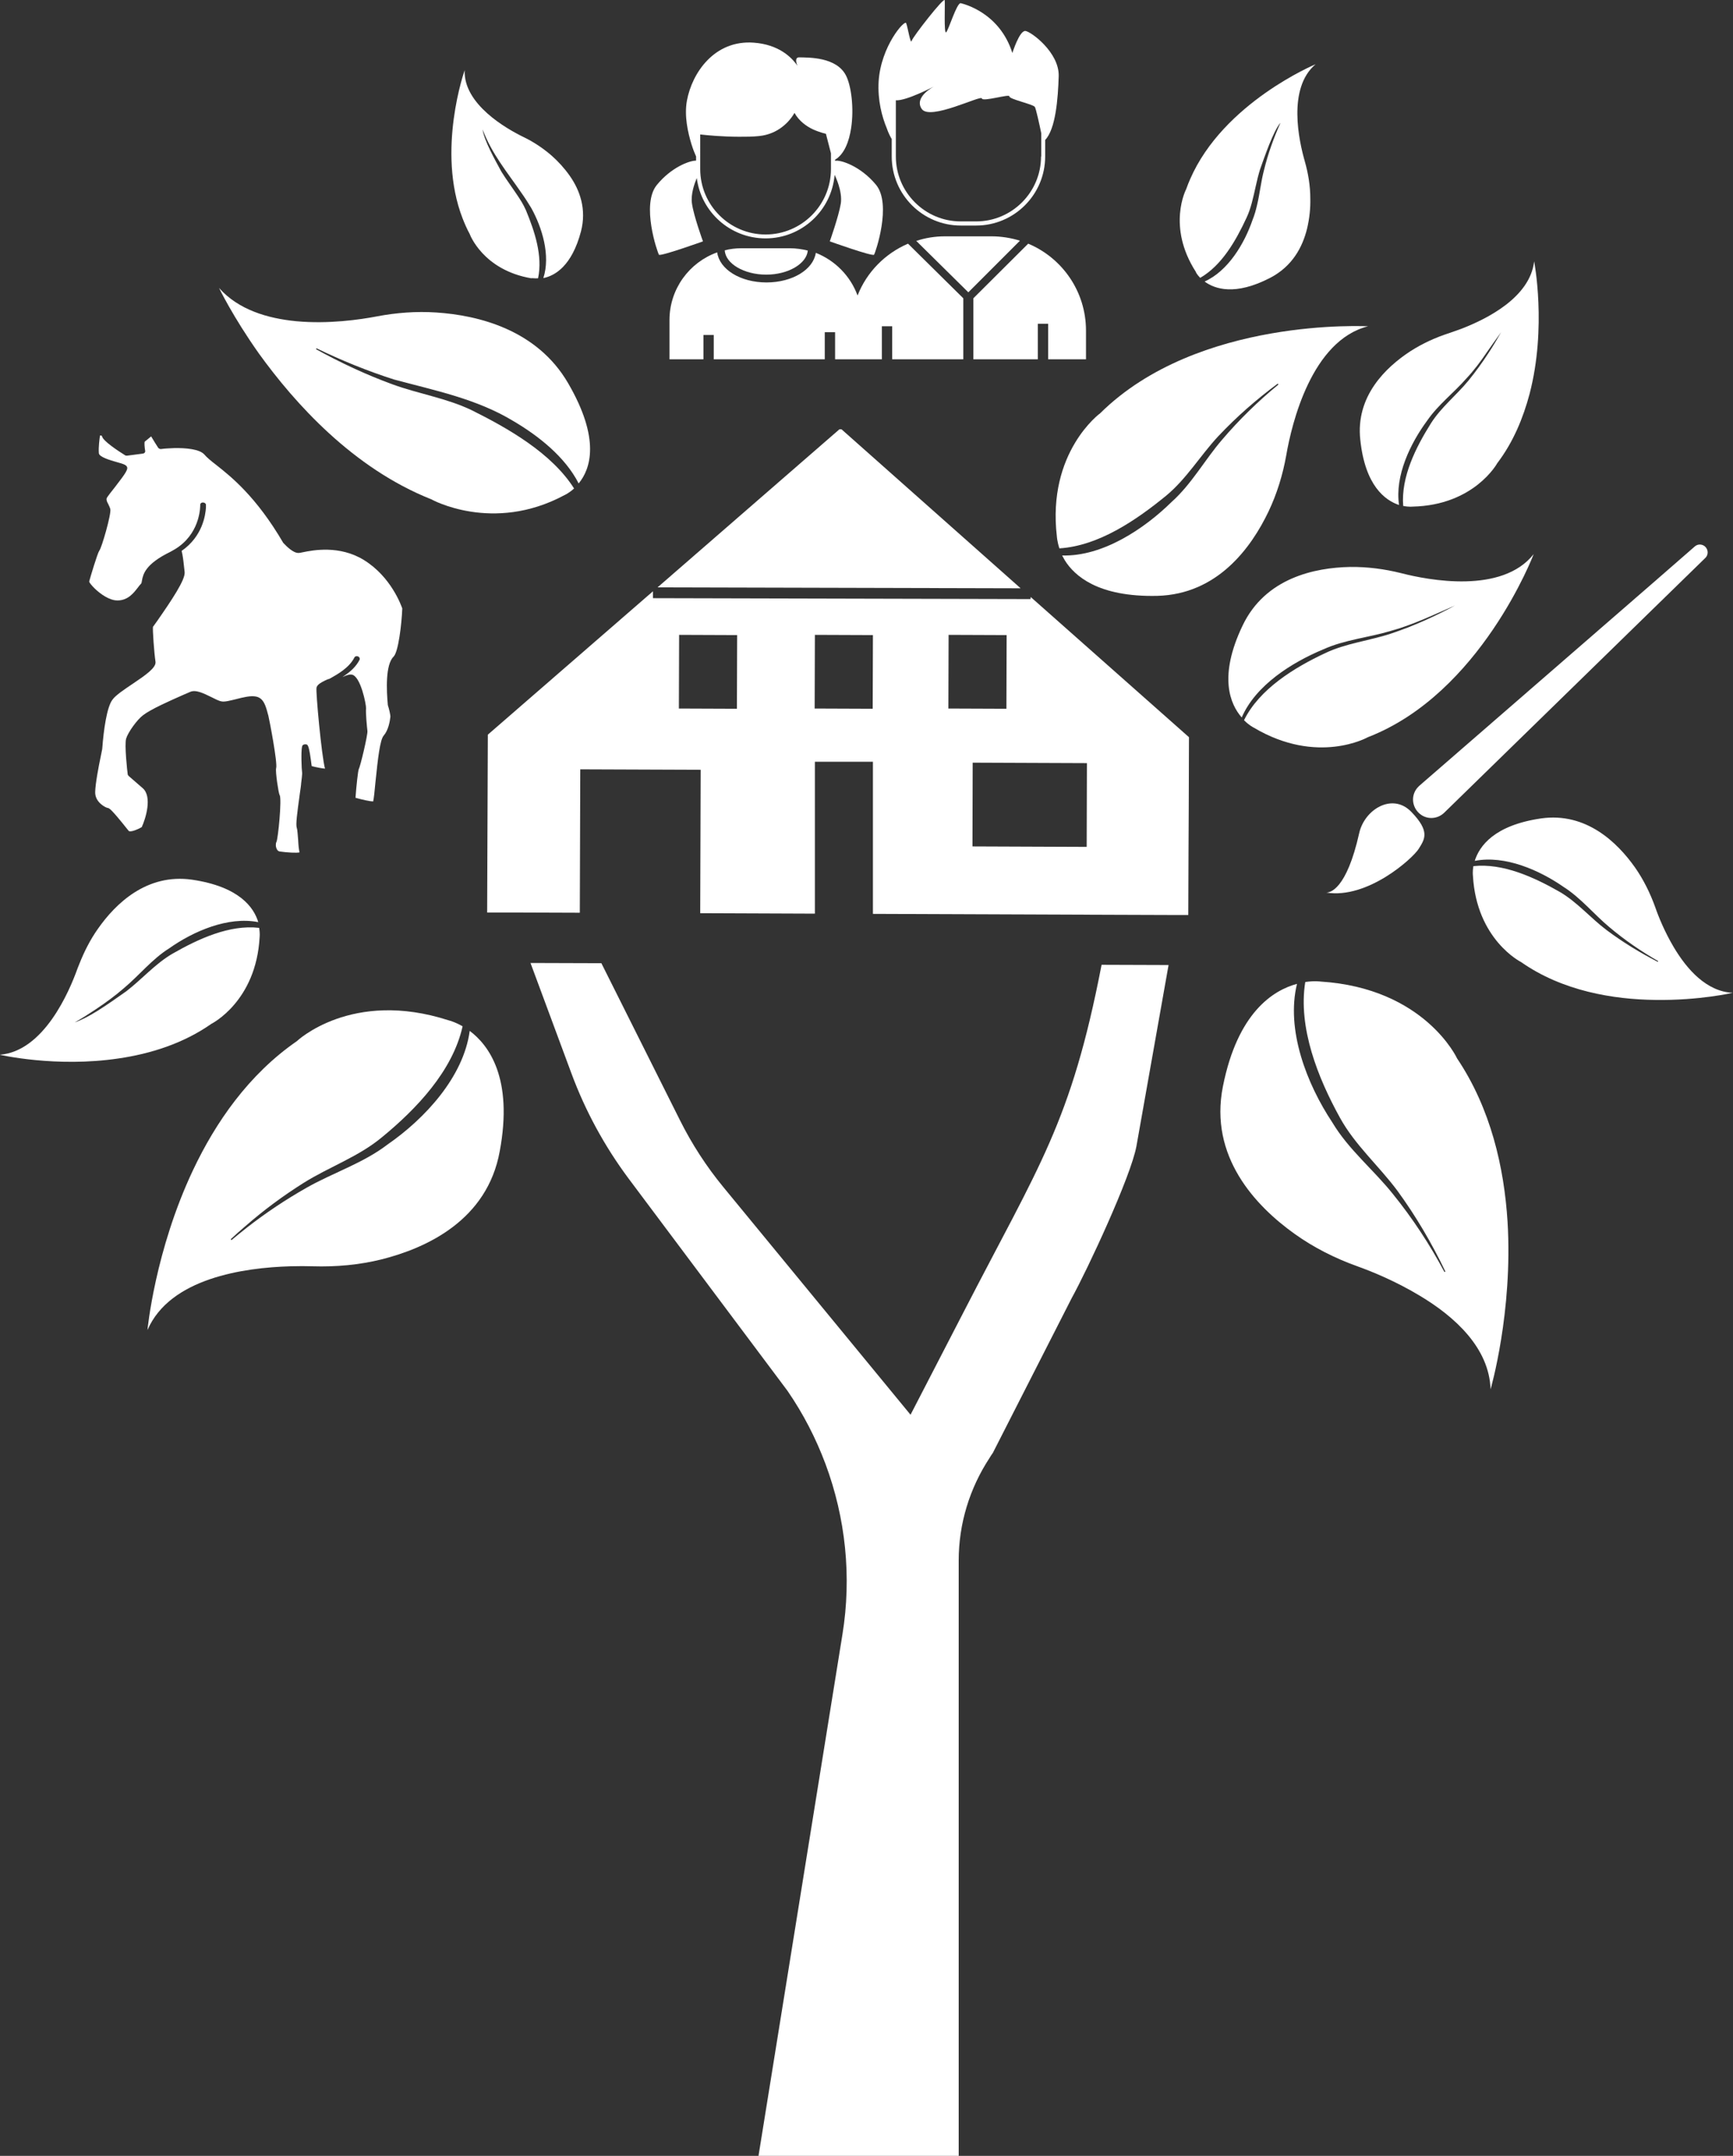
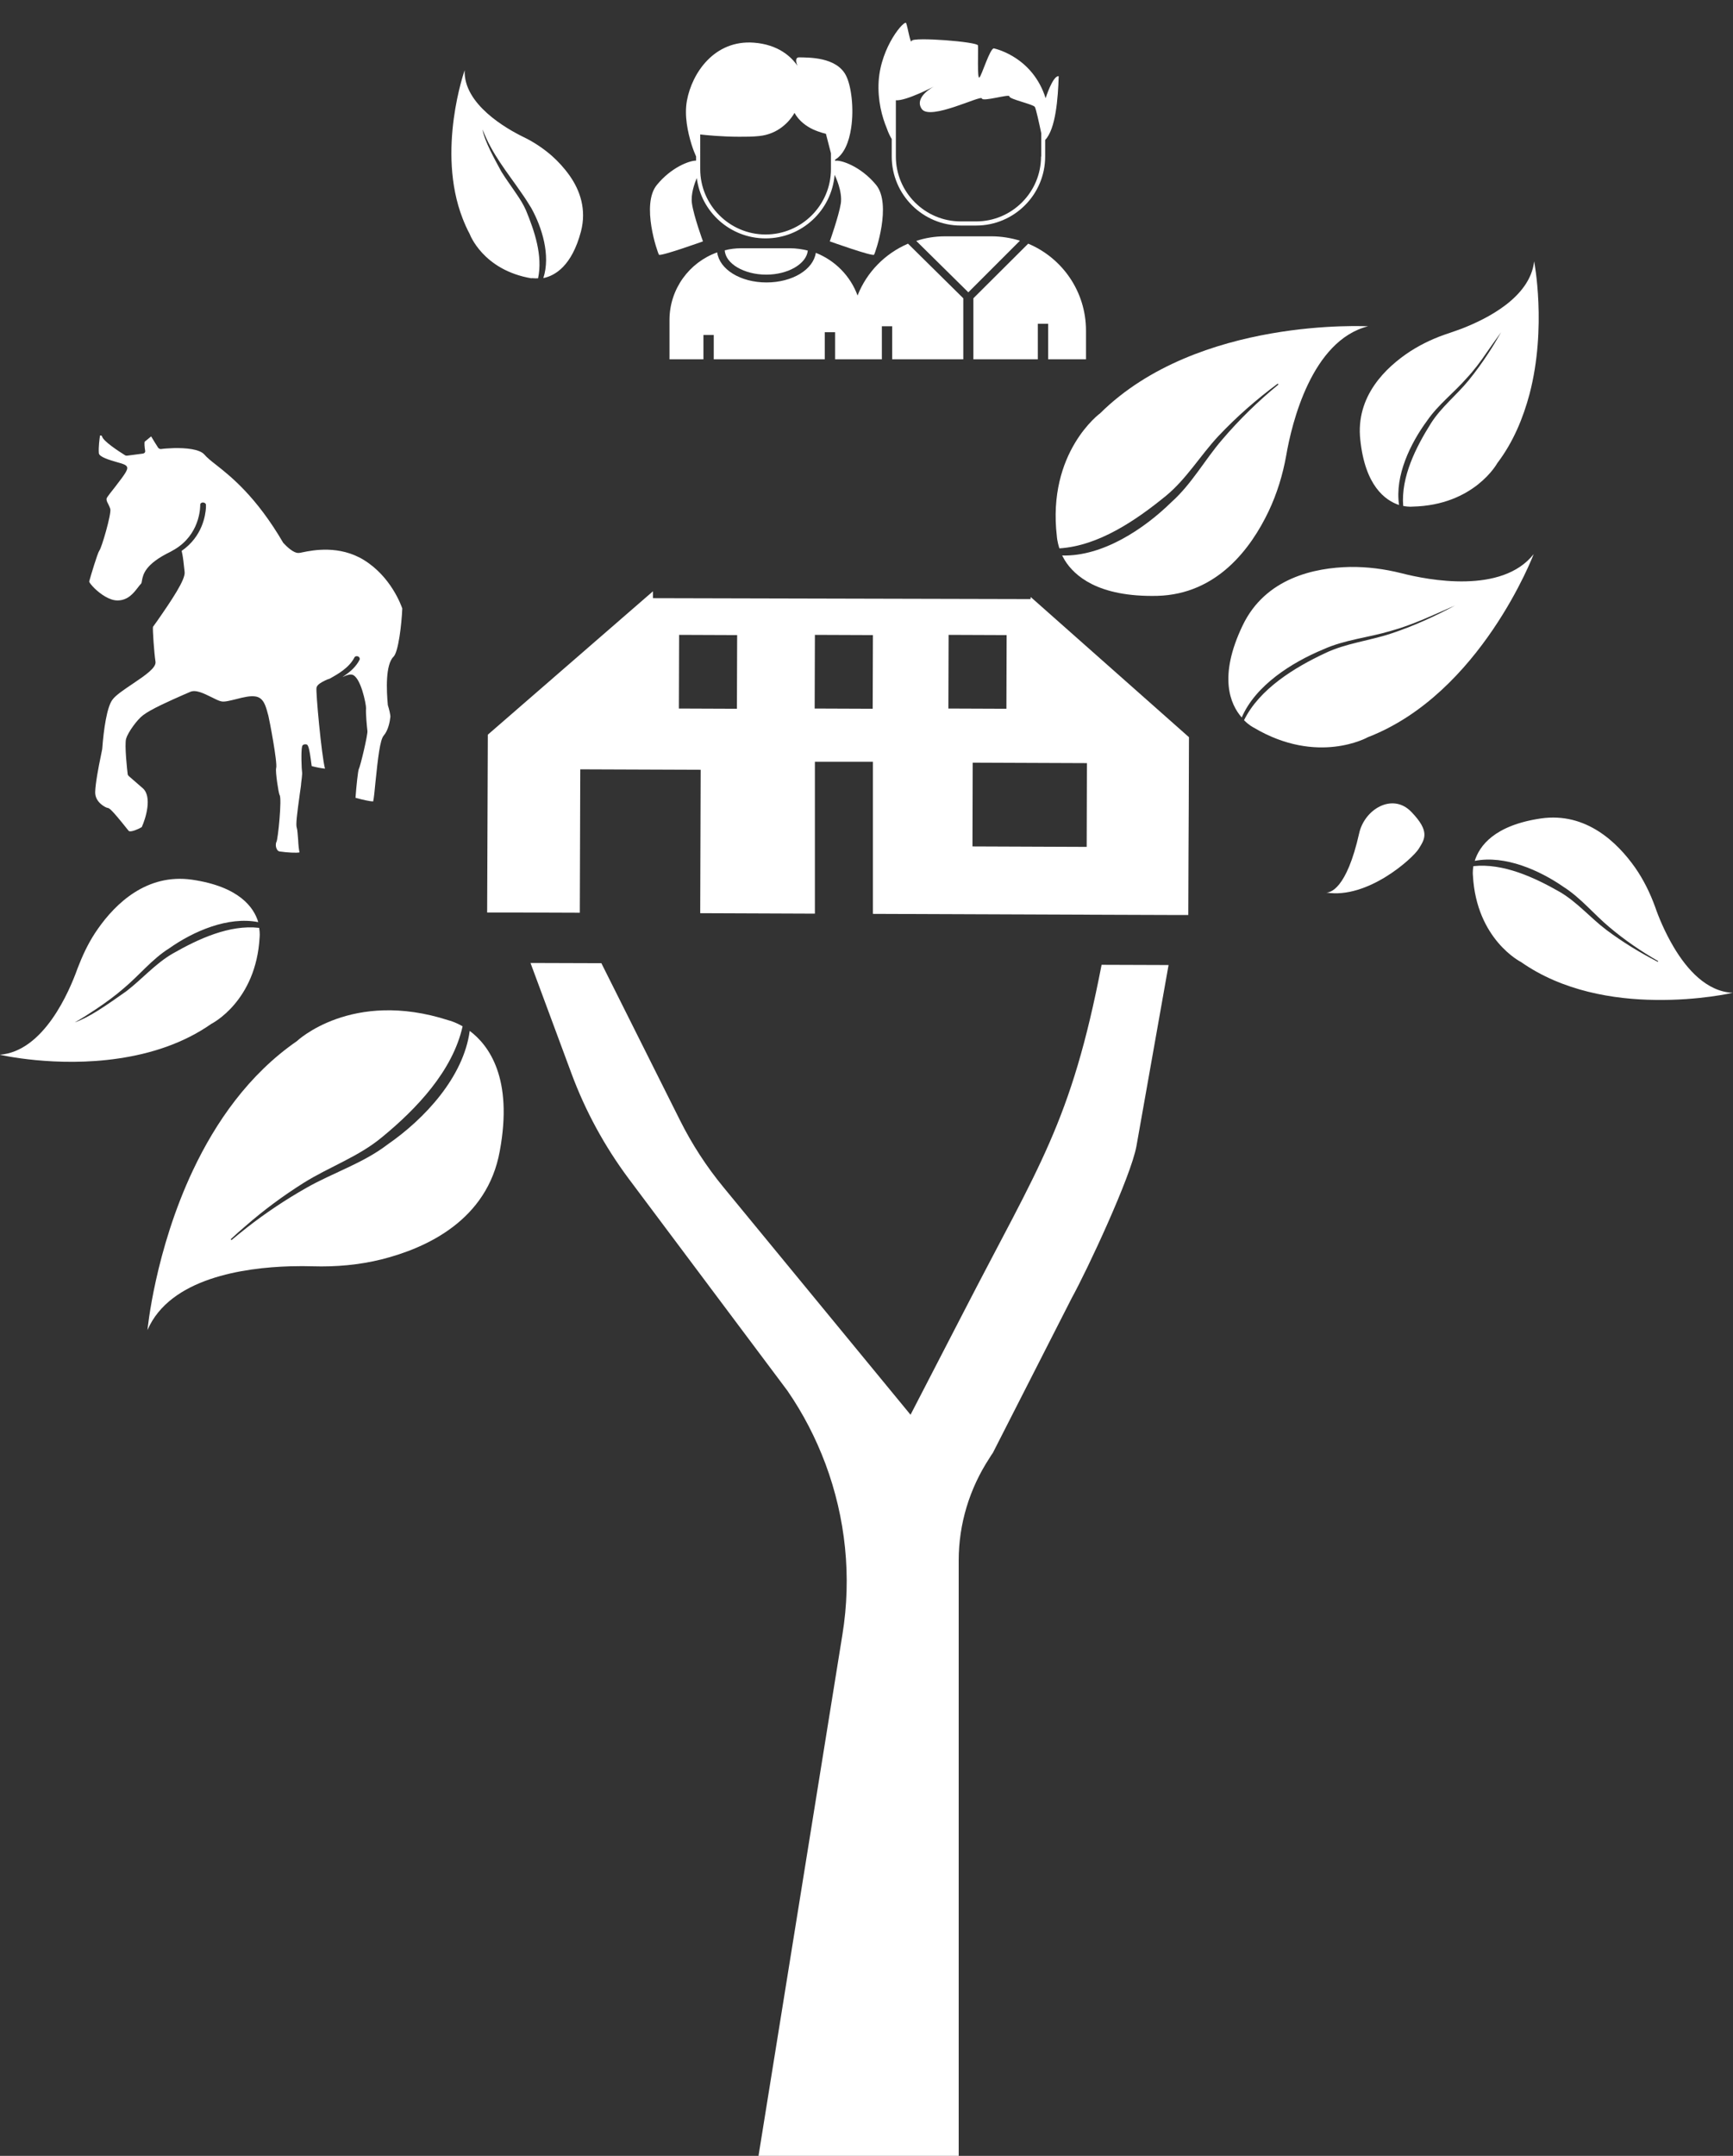
<svg xmlns="http://www.w3.org/2000/svg" version="1.1" id="Laag_1" x="0px" y="0px" viewBox="0 0 755.6 939.6" style="enable-background:new 0 0 755.6 939.6;" xml:space="preserve">
  <rect x="0" y="0" width="755.6" height="939.6" fill="#333333" stroke="none" />
  <style type="text/css">
	.st0{fill:#FFFFFF;}
</style>
  <g>
    <g>
      <path class="st0" d="M449.3,261.1l-164.6-0.4v-2.4v-0.6l-72,62.5l-0.3,77.5h7h3.7l28,0.1h1.7l0.2-62.5l52.5,0.2l-0.2,62.5l50,0.2    V332h25.3v66.3l104,0.4l28.7,0.1h4.8l0.1-27.3l0.1-19.8l0.1-30.4l-69-61.1L449.3,261.1z M321.3,308.9l-25.3-0.1l0.1-32.1l25.3,0.1    L321.3,308.9z M380.5,308.9l-25.3-0.1l0.1-32.1l25.3,0.1L380.5,308.9z M413.6,276.7l25.3,0.1l-0.1,32.1l-25.3-0.1L413.6,276.7z     M473.8,369.1l-49.8-0.2l0.1-36.5l49.8,0.2L473.8,369.1z" />
-       <polygon class="st0" points="366.9,187.1 366,187.1 286.7,256 445,256.4   " />
      <path class="st0" d="M75.3,415.6C67.7,420,62,426.7,55.1,432c-3.7,2.6-8.3,5.9-12.8,8.7c-3.4,2.1-6.8,3.9-9.7,4.9    c3.2-1.8,6.3-3.8,9.3-5.8c4.2-2.8,8.3-5.8,12.1-9.1c6.7-5.6,12.3-12.7,19.8-17.4c10.5-7.4,25.6-14,38.8-11.4    c-1.9-6.4-8.3-15.5-28.9-18.5c-19.7-2.8-33.3,10.4-41,21.4c-3.4,4.8-6,10-8.1,15.3c-0.3,0.7-0.5,1.3-0.8,2    c-3.6,10.1-14.7,36.1-33.9,37.6c0,0,24.5,5.7,51.9,1.6c13.6-2,28-6.4,40.4-15.1c0,0,19.5-9.7,21-37.8c0,0,0.2-1.6-0.2-4    C100.1,402.9,86.5,409.2,75.3,415.6z" />
      <path class="st0" d="M234.6,121.3c2.1-9.8-1.5-20.5-5.3-29.7c-1.1-2.5-2.5-4.7-4-6.9c-2.2-3.3-4.6-6.5-6.7-9.9    c-2.7-5-7.5-13.5-8.2-18.4c4.1,10.8,10.8,18.7,16.9,27.6c1.5,2.1,2.9,4.3,4.3,6.6c4.8,8.6,8.5,20.8,5.3,30.6    c5-1,12.4-5.2,16.4-20.3c2.5-9.6-0.4-17.9-4.9-24.3c-2.4-3.4-5.1-6.3-7.8-8.7c-3.8-3.3-8-6.1-12.4-8.2    c-7.4-3.6-26.2-14.3-25.6-29.1c0,0-12.4,35-0.9,64.6c0.9,2.3,1.9,4.6,3.1,6.8c0,0,5.7,15.7,26.9,19.3    C231.7,121.1,232.9,121.4,234.6,121.3z" />
-       <path class="st0" d="M523.3,121.1c9.5-5.5,15.6-16.3,20.2-26.2c1-2.1,1.7-4.3,2.3-6.5c1.3-4.8,2.1-9.8,3.6-14.6    c1.9-5.3,5.8-16.8,8.9-20.3c-3,6.7-5.5,13.7-7.2,20.7c-1.3,4.9-1.8,10.1-3,15.1c-0.5,2.2-1.1,4.4-2,6.6    c-3.5,10.2-10.6,22.2-20.9,26.8c4.5,3.3,13.3,6.3,28.6-1.6c9.6-5,14.1-13.3,16.1-21.5c1.1-4.6,1.5-9.1,1.4-13.1    c0-5.5-0.9-10.9-2.4-16.2c-2.5-8.7-7.7-31.8,4.7-42.3c0,0-40.2,16.7-54.7,50.1c-0.6,1.4-1.2,2.8-1.7,4.3c0,0-8.6,16.2,4.2,36.1    C521.3,118.5,521.9,119.7,523.3,121.1z" />
      <path class="st0" d="M729.7,412.7c-3.9-6.6-6.6-13.2-8-17.3c-2.2-6.1-5.1-12-8.8-17.3c-7.7-10.9-21.3-24.2-41-21.4    c-20.5,3-26.9,12.1-28.9,18.5c13.2-2.6,28.3,4.1,38.8,11.4c7.5,4.8,13.1,11.8,19.8,17.4c6.6,5.6,13.9,10.6,21.4,14.9l-0.2,0.3    c-7.8-4-15.3-8.6-22.4-13.9c-7-5.3-12.6-12-20.2-16.5c-11.2-6.4-24.8-12.7-37.8-11.3c-0.4,2.4-0.2,4-0.2,4    c1.5,28.1,21,37.8,21,37.8c18.1,12.7,40.4,16.3,58.5,16.5c19.2,0.3,33.8-3.1,33.8-3.1C744.1,432.2,735.5,422.5,729.7,412.7z" />
      <path class="st0" d="M479.7,180.1c0,0-23.2,16.9-18.9,53.7c0,0,0.1,2.1,1.1,5.2c17.2-1.1,33.5-12.3,46.6-23    c8.9-7.4,14.8-17.4,22.6-25.8c8-8.5,16.7-16.1,26-23l0.3,0.4c-8.9,7.3-17.2,15.4-24.6,24.1c-7.5,8.7-13.2,19.2-21.9,27    c-12.1,11.9-30.2,23.9-47.8,23.4c0.3,0.6,0.7,1.3,1.1,2c2.2,3.6,5.9,7.5,11.9,10.5c6.4,3.2,15.6,5.4,28.5,5.1    c26.2-0.7,40.9-20.9,48.5-36.8c3.7-7.8,6.2-16,7.7-24.4c2.4-14,11.1-50.1,35.7-56.3C596.5,142.3,522.4,137.9,479.7,180.1z" />
    </g>
    <g>
      <path class="st0" d="M420,572.1l-23,44.5l-81.6-99.2c-7.4-9-13.7-18.7-18.9-29.1l-34.3-68.5l-30.9-0.1l17.8,48    c6.1,16.5,14.5,31.9,25,46l69.2,92.4c6.9,10,12.4,20.7,16.6,31.9c8.8,23.6,11.5,49.2,7.4,74.4l-36.6,227.3H418V680.1    c0-15.9,4.7-31.3,13.4-44.6c0.5-0.8,0.9-1.5,1.5-2.3l34.4-67.5c6.6-11.9,25.8-52.9,28.2-66.2l14-78.9l-29.2-0.1    C466.9,489.6,453.2,507.6,420,572.1z" />
      <path class="st0" d="M56.1,338.2c-0.2-0.2-0.3-0.4-0.4-0.6c-0.2-1.3-1.5-13.1-0.7-15.7c0.8-2.7,4.8-8.3,7.4-10.2    c3.5-2.7,12.2-6.5,17.4-8.8c1.3-0.6,2.4-1,3-1.3c2.5-1.2,6,0.6,9.3,2.2c1.6,0.8,3.3,1.7,4.5,1.9c1.4,0.3,3.9-0.4,6.4-1    c3.1-0.8,6.3-1.6,8.7-1.1c3.3,0.7,4.2,4.2,5.1,7.6l0.2,0.7c0.4,1.5,4.1,20.7,3.4,22.9c-0.4,1.4,1,10.7,1.5,11.7    c1.1,1.3-0.7,19.6-1.4,20.5c-0.3,0.5-0.4,2,0.2,3.1c0.3,0.6,0.7,0.9,1.2,1c3.4,0.5,7.5,0.7,8.7,0.4c-0.3-1.2-0.5-3.2-0.6-5.4    c-0.2-2.1-0.3-4.5-0.6-5.3c-0.5-1.3,0.1-6,1.3-14.7c0.3-2.2,0.6-4,0.6-4.7c0.1-1,0.2-1.8,0.3-2.5c0.1-1.1,0.2-2,0.1-2.4    c-0.2-1-0.5-9.1,0-11.1c0.2-1,1.2-1,1.4-1c1.2,0,1.6,0.1,2.8,9.5c2.3,0.6,4.6,1,5.8,1.1c-1.5-5.5-4.1-33.8-3.7-35.3    c0.3-1.4,2.3-2.4,3.7-3.1c0.4-0.2,0.7-0.3,0.9-0.4s0.3-0.1,0.4-0.2c0.1,0,0.2,0,0.3,0c0.3-0.1,0.5-0.3,0.8-0.4    c3-1.7,8.1-4.5,10.4-9c0.1-0.2,0.2-0.3,0.3-0.4c0.3-0.2,0.8-0.3,1.3-0.1c0.6,0.2,0.9,0.9,0.7,1.4c-1.5,3-4,5.2-6.5,6.9    c-0.3,0.2-0.7,0.5-1,0.7c1.5-0.7,2.8-1.2,3.9-1.1c4,0.3,6.5,13.2,6.4,14.7c-0.2,2.1,0.4,8.3,0.6,9.9c0.2,1.6-3.1,15.5-3.8,16.7    c-0.3,0.8-1,6.8-1.4,12.4c3.1,0.9,6.5,1.6,7.7,1.6c0.3-1.2,0.7-5,1-8.4c1.1-10.7,2-18.5,3.6-20.3c2-2.3,2.7-6.2,2.9-8.1    c0.1-0.9-0.6-3.6-1.1-5.2c-0.6-6.4-1.1-17.6,2.5-21.1c2.1-2.1,3.5-14,3.8-21c-0.5-1.4-4.9-13.8-16.7-21.1    c-10.7-6.6-22.3-4.3-26.7-3.4c-0.8,0.2-1.5,0.3-1.8,0.3c-2.3,0.1-5.3-2.9-6.7-4.4c-11.8-20.2-22.8-28.9-29.4-34.1    c-2.2-1.7-3.9-3.1-5-4.4c-2.1-2.4-8.2-2.9-13.2-2.8c-2.3,0.1-4.3,0.2-5.6,0.4c-0.5,0.1-1-0.2-1.3-0.5c-0.9-1.4-2.3-3.6-3.1-5    c-0.6,0.5-1.3,1.1-1.7,1.4c-0.5,0.4-1,0.8-1.1,0.9c-0.2,0.4-0.1,2.3,0.2,4c0.1,0.6-0.3,1.1-1,1.2l-6.9,0.9c-0.3,0-0.7,0-0.9-0.2    c-2.9-1.8-9.6-6.2-10-8.2c-0.1-0.2-0.1-0.3-0.2-0.3c-0.2-0.1-0.4-0.1-0.7-0.1c-0.2,1.5-0.7,5-0.5,7.7c0.1,1.7,5,3.1,7.8,3.9    c2.5,0.7,3.8,1.1,4.3,1.8c0.9,1.1-0.2,2.8-5,9c-1.5,1.9-3.5,4.4-3.7,5c-0.2,0.8,0.2,1.6,0.7,2.5c0.3,0.7,0.7,1.4,0.9,2.2    c0.5,2.1-3.8,17-4.8,18.1c-0.8,1.1-3.9,11.5-4.4,13.4c0,0.5,1,1.7,2.4,3.1c2.5,2.4,6.5,5.3,10.1,5.2c4.5-0.1,6.9-3.3,8.7-5.6    c0.5-0.7,1-1.3,1.4-1.7c0.2-0.2,0.3-0.7,0.4-1.4c0.5-2.6,1.3-7.1,12.4-12.5c1.3-0.7,2.5-1.4,3.6-2.2c9.7-7,9.4-18.1,9.4-18.3    c0-0.6,0.5-1,1.2-1s1.3,0.5,1.3,1c0,0.1,0,0.5,0,1.2c-0.2,3.3-1.5,12.6-10.6,18.9c0.1,0.3,0.1,0.6,0.2,1c0,0.1,0.1,0.3,0.1,0.4    c0.3,1.5,0.6,3.9,1,7.8c0.4,3.3-5.6,12.2-12,21.4c-0.9,1.2-1.7,2.4-1.8,2.5c-0.2,1.1,0.5,11.3,1.1,15.2c0.4,2.6-4.4,5.9-9.9,9.6    c-3.7,2.5-7.5,5-8.9,7c-2.4,3.2-3.8,13-4.4,21.1c0,0.4-0.3,1.6-0.7,3.7c-0.9,4.3-2.3,11.6-2.4,15.4c-0.1,4.6,4.7,6.8,5.3,6.9    c0.8,0.1,1.4,0.1,8.8,9.4l0.5,0.6c0.1,0.1,0.2,0.2,0.4,0.2c1.2,0.2,3.7-0.9,5.3-1.8c1.7-3.7,4.7-13.3,0.4-17L56.1,338.2z" />
-       <path class="st0" d="M743.7,238.5c-1.2-1.4-3.4-1.6-4.8-0.3l-18.6,16.2l-101.5,88.1c-0.1,0.1-0.2,0.2-0.3,0.3    c-3.2,3.1-3.2,8.1-0.1,11.3c3.1,3.2,8.1,3.2,11.3,0.1l93.9-91.6l20-19.5C744.8,241.9,744.9,239.9,743.7,238.5z" />
      <path class="st0" d="M592.6,363.2c-5.5,24.5-12.7,25.9-14.4,25.8c18.1,3,37.9-15,40.4-19.1c2.6-4.2,5-7.5-3.2-16    C607.2,345.3,594.9,352.7,592.6,363.2z" />
      <path class="st0" d="M204.8,449.3c-2.7,20.1-19.6,38.3-35.8,49.5c-10.7,8.2-23.8,12.3-35.4,18.9c-9,5.1-17.7,10.9-25.9,17.3    c-2.3,1.8-4.5,3.6-6.8,5.5l-0.3-0.4c2.1-2,4.3-3.9,6.4-5.7c7.9-6.9,16.4-13.2,25.3-18.8c11.3-7.1,24-11.4,34.3-20    c15-12.3,30.8-28.9,35.1-48.3c-3.5-2-6.1-2.6-6.1-2.6c-42.3-13.7-66.2,9.1-66.2,9.1c-21,14.5-35.4,35.4-45.2,56.1    c-16.7,35.3-19.9,69.8-19.9,69.8c9.8-22.7,42.2-27.2,62.2-27.8c3.8-0.1,7.2-0.1,9.9,0c10.1,0.3,20.2-0.6,29.9-3    c19.9-5,46.2-17.2,51.6-47.2C223.8,470,213.2,455.6,204.8,449.3z" />
-       <path class="st0" d="M188,217.6c0,0,26.8,15,58.1-1.8c0,0,1.9-0.8,4.2-2.9c-9.8-15.5-29.1-26.4-44.6-34.1    c-11-5.3-23.1-7.1-34.6-11.3s-22.6-9.4-33.3-15.3l0.2-0.4c10.9,5.3,22.2,9.9,33.8,13.6c17.8,4.8,36,8.4,52,18.1    c10.9,6.4,22.6,15.6,28.5,27.2c5.2-6.3,9.6-19.3-4.6-43.7c-13.6-23.4-39.3-29.6-57.4-30.8c-8.9-0.6-17.6,0.1-26,1.7    c-7.3,1.4-21.1,3.4-35.1,2.1c-12.5-1.2-25.3-5-33.7-14.5c0,0,6,12.5,17.4,28.6C128.5,175.7,153.8,204,188,217.6z" />
-       <path class="st0" d="M635.3,461.3c0,0-14.1-30.6-59.5-33.5c0,0-2.7-0.4-6.7,0.2c-3.2,20,5.6,41.9,15.1,59.1    c6.6,12,17,21,25.1,31.9c8.1,11.1,15,22.9,20.9,35.2l-0.4,0.2c-6.4-12-13.9-23.4-22.4-33.9c-8.5-10.7-19.4-19.4-26.5-31.3    c-11.1-16.7-20.3-40.3-15.4-60.4c-10.4,2.8-25.9,12.5-32.3,44.7c-6.1,30.6,14.2,52.1,31.3,64.3c8.4,6,17.6,10.6,27.3,14.1    c6.5,2.3,16.9,6.6,27.2,12.8c15.4,9.2,30.3,22.8,30.9,40.8c0,0,9.8-33.6,7.4-73.1C655.8,508.8,650,483.2,635.3,461.3z" />
      <path class="st0" d="M610,220.1c-1.9-12.7,4.9-26.8,12.2-36.7c4.8-7,11.7-12.2,17.2-18.5c3.2-3.4,6.2-7.4,8.9-11.4    c2.1-3,4.2-6,6.2-8.7c-1.8,3.1-3.6,6.2-5.6,9.2c-2.6,4-5.5,8-8.5,11.7c-5.3,6.5-12,11.7-16.5,18.8c-6.6,10.5-13.1,23.4-12.1,36    c2.4,0.5,4.1,0.3,4.1,0.3c26.9-0.6,36.9-18.9,36.9-18.9c7-9.2,11.3-19.7,14.1-30.2c7.6-29.1,2-57.8,2-57.8    c-1.8,15.7-20.5,25.1-32,29.5c-1.9,0.7-3.7,1.3-5.1,1.8c-5.9,1.9-11.6,4.5-16.9,7.9c-10.7,7-23.9,19.6-21.8,38.6    C595.2,211.8,604,218.1,610,220.1z" />
      <path class="st0" d="M577,283c9.3-4.2,19.6-5.1,29.3-8c9.6-2.6,19.3-7.3,28.1-11.1c-8.9,4.8-18.2,9-27.8,12.2s-19.7,4.2-28.9,8.6    c-13.4,6.3-28.6,15.6-35.3,29.2c2.3,2.3,4.2,3.2,4.2,3.2c27.9,16.6,49.8,4.2,49.8,4.2c49.2-19,72.3-79.8,72.3-79.8    c-13.8,17.5-45.8,11.4-57.8,8.3c-7.2-1.8-14.7-2.8-22.3-2.7c-15.4,0.3-36.9,4.8-46.8,25.5c-10.7,22.3-5.4,34.4-0.4,40.1    C547.5,298.6,563.3,288.7,577,283z" />
      <path class="st0" d="M444.7,104.9c-3.9-1.2-8.1-1.9-12.4-1.9H412c-4.4,0-8.6,0.7-12.5,2l22.7,22.4L444.7,104.9z" />
      <path class="st0" d="M424.4,130v26.6h28.1v-15.5h4.5v15.5h16.5v-12.5c0-17.1-10.4-31.7-25.2-37.9L424.4,130z" />
      <path class="st0" d="M420,156.6V130l-24.1-23.8c-10,4.3-18,12.4-22,22.6c-3.1-8.5-9.8-15.3-18.2-18.6    c-1.1,7.3-10.2,12.9-21.5,12.9c-11.4,0-20.5-5.7-21.5-13.1c-12.1,4.3-20.8,15.9-20.8,29.5v17.1h14.8V146h4.5v10.6h48.4v-11.8h4.5    v11.8h6.9h4.9h8.6v-14.4h4.5v14.4H420z" />
-       <path class="st0" d="M388.8,60.6v7.6c0,16.6,13.5,30.1,30.1,30.1h6.7c16.6,0,30.1-13.5,30.1-30.1V62v-1c4.6-4.8,5.6-18.1,5.9-27.8    c0.3-10.3-12-19.4-14.5-19.7c-2.6-0.3-5.7,9.6-5.7,9.6c-5.5-17.4-20.8-21.3-22.5-21.7s-5.4,12-6.4,12.7s-0.4-12.4-0.6-14    S398,16,397.5,17.8c-0.5,1.8-1.7-5.9-2.4-7.7c-0.6-1.7-11,10-12,25.3c-0.5,8.4,1.5,15.6,3.5,20.4    C387.3,57.9,388.2,59.6,388.8,60.6z M453.9,68.2c0,15.6-12.7,28.3-28.3,28.3h-6.7c-15.6,0-28.3-12.7-28.3-28.3V55.8V43.7    c4.4,0.4,16.6-6,16.6-6s-8.9,4.6-5.3,9.8s25.9-6.2,26.2-4.6c0.3,1.6,12.2-2.1,12-0.9c-0.2,1.2,10.3,3.4,11.1,4.6    c0.5,0.8,1.9,7.2,2.8,11.5v3.6v6.5H453.9z" />
+       <path class="st0" d="M388.8,60.6v7.6c0,16.6,13.5,30.1,30.1,30.1h6.7c16.6,0,30.1-13.5,30.1-30.1V62v-1c4.6-4.8,5.6-18.1,5.9-27.8    c-2.6-0.3-5.7,9.6-5.7,9.6c-5.5-17.4-20.8-21.3-22.5-21.7s-5.4,12-6.4,12.7s-0.4-12.4-0.6-14    S398,16,397.5,17.8c-0.5,1.8-1.7-5.9-2.4-7.7c-0.6-1.7-11,10-12,25.3c-0.5,8.4,1.5,15.6,3.5,20.4    C387.3,57.9,388.2,59.6,388.8,60.6z M453.9,68.2c0,15.6-12.7,28.3-28.3,28.3h-6.7c-15.6,0-28.3-12.7-28.3-28.3V55.8V43.7    c4.4,0.4,16.6-6,16.6-6s-8.9,4.6-5.3,9.8s25.9-6.2,26.2-4.6c0.3,1.6,12.2-2.1,12-0.9c-0.2,1.2,10.3,3.4,11.1,4.6    c0.5,0.8,1.9,7.2,2.8,11.5v3.6v6.5H453.9z" />
      <path class="st0" d="M334.1,119.7c9.6,0,17.6-4.8,18.1-10.5c-2.5-0.6-5.1-1-7.8-1h-21.2c-2.5,0-4.9,0.3-7.2,0.9    C316.3,114.9,324.4,119.7,334.1,119.7z" />
      <path class="st0" d="M306.5,105.2c0,0-4-10.9-4.8-16.5c-0.6-4,1.1-8.7,2.1-11.1c1.9,14.8,14.6,26.3,30,26.3    c15.8,0,28.8-12.2,30.1-27.7c0.3,0.6,3.5,7.2,2.7,12.5c-0.9,5.5-4.8,16.5-4.8,16.5s18.7,6.7,19.3,5.8c0.6-0.9,7.8-21.9,0.9-30.4    c-6.9-8.4-15.9-11.1-17.9-10.5v-0.5c3.9-2.3,6.1-7.7,7-13.8c1.3-8.5,0.1-18.4-2.3-23c-4.2-8-16.2-7.7-20.2-7.8    c-1.9-0.1-1.7,1.8-0.9,3.7c-2.7-4-8.4-9.3-19-10.1c-17.2-1.3-27,13.2-29.2,25.3c-1.2,6.6,0.4,13.8,2,19c0.7,2.2,1.4,4,2,5.3V70    c-3,0-10.9,3-17.1,10.6c-7,8.5,0.3,29.5,0.9,30.4C287.8,111.9,306.5,105.2,306.5,105.2z M362.3,73.7c0,15.7-12.8,28.5-28.5,28.5    s-28.5-12.8-28.5-28.5V62.3v-3.7c2.4,0.3,9.6,1,17,1c3,0,5.9,0,8.6-0.3c2.1-0.2,4-0.7,5.7-1.4c6.8-2.8,9.8-8.7,9.8-8.7    c2,3.6,5.3,5.9,8.1,7.2c3.1,1.4,5.6,1.9,5.6,1.9l2.2,8.5L362.3,73.7L362.3,73.7z" />
    </g>
  </g>
</svg>